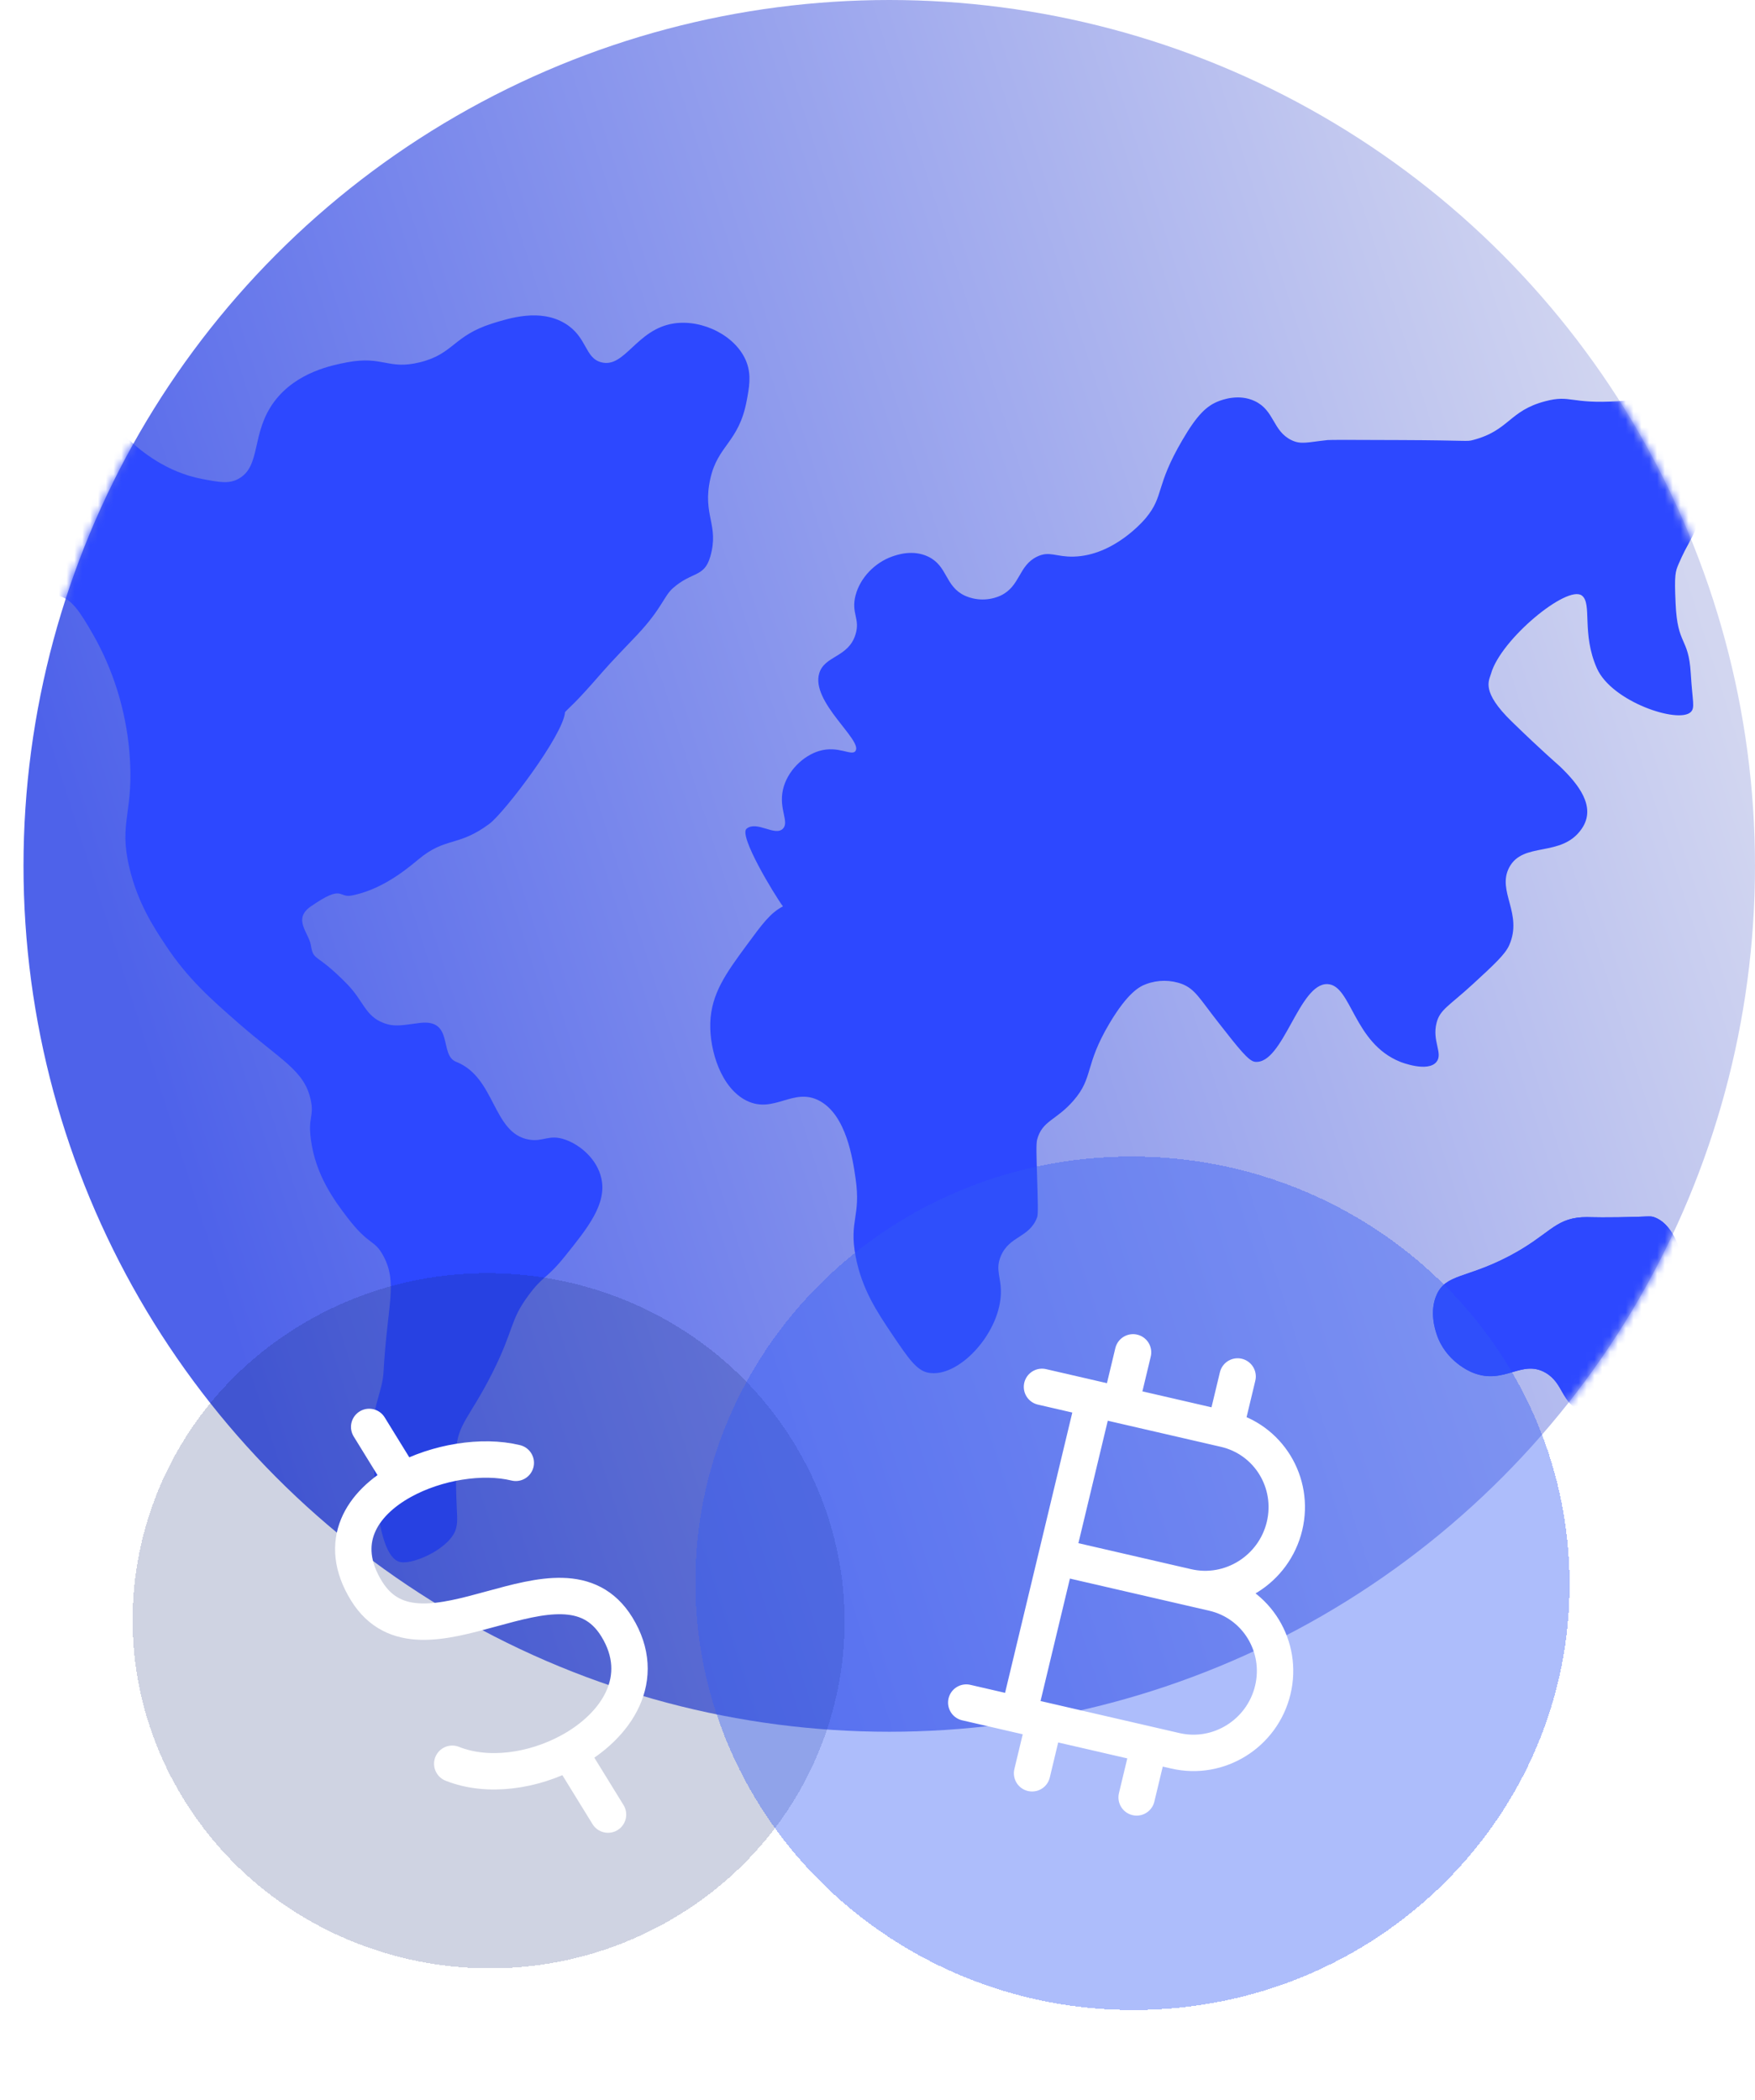
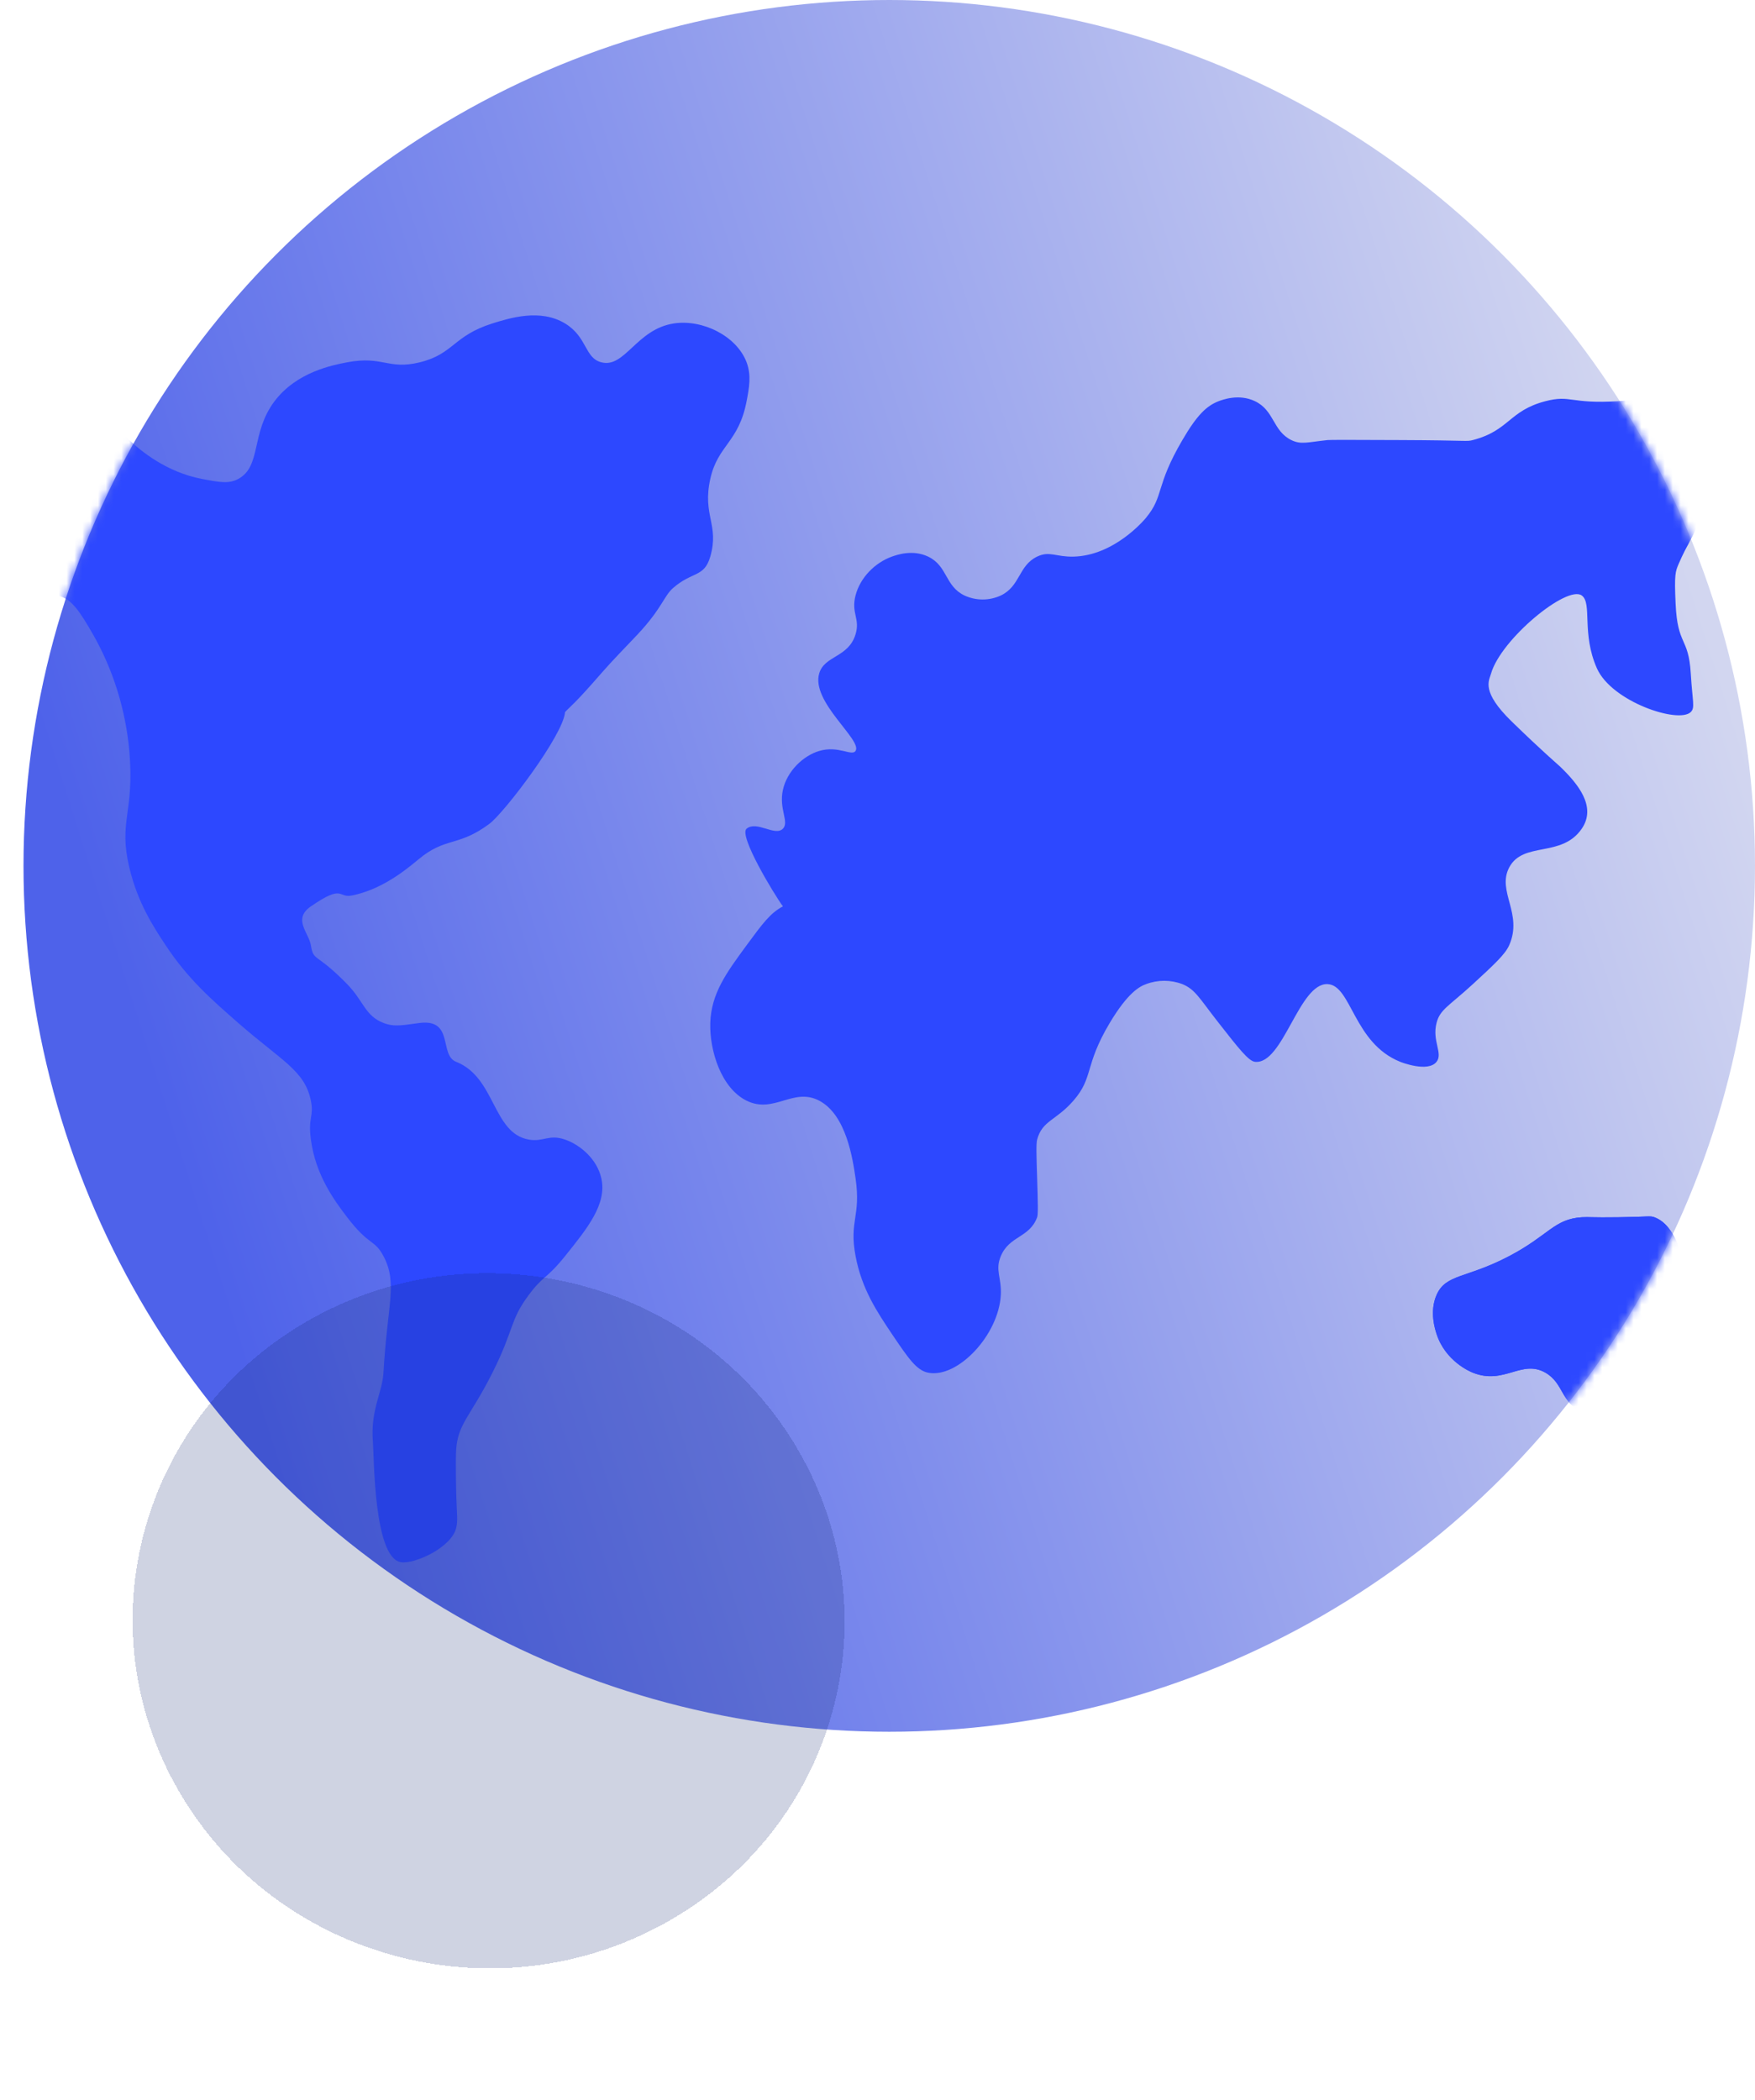
<svg xmlns="http://www.w3.org/2000/svg" width="224" height="268" viewBox="0 0 224 268" fill="none">
  <circle cx="113.5" cy="110.5" r="110.5" fill="url(#paint0_linear_2035_1458)" />
  <mask id="mask0_2035_1458" style="mask-type:alpha" maskUnits="userSpaceOnUse" x="3" y="0" width="221" height="221">
    <circle cx="113.5" cy="110.5" r="110.5" fill="#D9D9D9" />
  </mask>
  <g mask="url(#mask0_2035_1458)">
    <path d="M99.929 115.668C98.842 114.195 94.236 106.612 95.293 105.754C96.597 104.689 98.912 106.778 99.929 105.754C100.768 104.897 99.385 103.257 99.929 100.793C100.449 98.421 102.507 96.44 104.565 95.832C107.012 95.108 108.72 96.548 109.194 95.832C110.118 94.45 103.463 89.572 104.565 85.918C105.249 83.645 108.293 83.92 109.194 80.957C109.815 78.959 108.611 78.276 109.194 75.996C109.792 73.69 111.687 71.808 113.83 71.034C114.444 70.818 116.479 70.085 118.467 71.034C120.975 72.241 120.587 74.788 123.103 75.996C123.836 76.331 124.624 76.504 125.421 76.504C126.218 76.504 127.007 76.331 127.739 75.996C130.248 74.788 129.976 72.191 132.368 71.034C133.96 70.269 134.752 71.084 137.004 71.034C142.184 70.918 145.998 66.414 146.277 66.073C148.607 63.243 147.427 62.111 150.914 56.159C152.77 52.979 153.989 51.797 155.542 51.198C155.985 51.031 158.121 50.207 160.179 51.198C162.679 52.397 162.431 54.985 164.815 56.159C166.058 56.767 166.857 56.434 169.451 56.159C169.777 56.126 172.76 56.134 178.716 56.159C187.546 56.192 187.158 56.376 187.989 56.159C192.672 54.935 192.579 52.413 197.254 51.198C200.493 50.349 200.423 51.581 206.527 51.198C212.08 50.848 214.751 49.666 215.792 51.198C216.196 51.781 215.893 52.08 215.792 56.159C215.753 57.824 217.05 59.38 217.073 61.32C217.128 65.749 217.275 65.466 217.05 66.073C216.087 68.704 215.372 69.344 214.254 71.967C213.835 72.941 213.695 73.323 213.866 77.028C214.107 82.463 215.512 81.231 215.8 85.91C216.017 89.572 216.374 90.305 215.8 90.871C214.239 92.386 205.727 89.564 203.824 85.294C201.828 80.799 203.257 76.994 201.89 75.996C200.019 74.622 191.546 81.573 190.303 85.984C190.063 86.867 188.983 88.232 192.983 92.111C197.021 96.032 198.768 97.489 199.141 97.846C201.386 100.011 203.816 102.941 201.89 105.754C199.312 109.517 194.404 107.319 192.625 110.707C191.026 113.754 194.412 116.584 192.625 120.63C192.105 121.795 190.738 123.06 187.989 125.591C184.929 128.404 183.795 128.812 183.353 130.544C182.762 132.866 184.207 134.431 183.353 135.505C182.258 136.887 178.872 135.571 178.716 135.505C172.736 133.107 172.503 125.732 169.451 125.591C165.793 125.408 163.782 135.896 160.179 135.505C159.371 135.422 158.097 133.798 155.55 130.544C153.096 127.422 152.576 126.273 150.914 125.591C149.413 125.025 147.778 125.025 146.277 125.591C145.438 125.89 143.947 126.69 141.641 130.544C138.364 136.038 139.614 137.469 137.004 140.466C134.799 143.005 133.028 142.988 132.376 145.427C132.236 145.943 132.283 147.425 132.376 150.38C132.469 153.427 132.516 154.958 132.376 155.341C131.405 157.98 128.842 157.672 127.739 160.302C126.978 162.109 127.856 163.033 127.739 165.264C127.46 170.391 122.225 175.919 118.467 175.178C116.976 174.886 115.927 173.33 113.83 170.225C111.982 167.47 109.994 164.523 109.202 160.302C108.347 155.766 109.908 155.291 109.202 150.388C108.837 147.891 108.021 142.289 104.565 140.466C101.241 138.718 98.795 142.189 95.293 140.466C92.039 138.859 90.555 134.073 90.656 130.552C90.773 126.781 92.714 124.142 95.293 120.63C97.312 117.883 98.321 116.509 99.929 115.668Z" fill="#2D48FF" />
    <path d="M72.119 90.871C71.925 93.768 64.392 103.69 62.466 105.13C58.443 108.127 56.874 106.753 53.364 109.708C51.143 111.573 48.362 113.571 44.961 114.27C43.082 114.661 43.913 112.755 39.68 115.668C37.319 117.292 39.416 119.031 39.68 120.63C40.029 122.769 40.301 121.479 44.309 125.591C46.406 127.73 46.592 129.645 48.945 130.544C50.421 131.11 51.484 130.802 53.581 130.544C57.977 130.011 56.02 134.648 58.218 135.505C63.266 137.486 62.839 144.595 67.483 145.427C69.362 145.76 70.046 144.711 72.119 145.427C74.03 146.085 76.212 147.908 76.755 150.389C77.47 153.643 75.031 156.682 72.119 160.303C69.766 163.233 69.323 162.783 67.483 165.264C65.021 168.577 65.681 169.542 62.854 175.178C59.981 180.888 58.412 181.687 58.218 185.1C58.14 186.524 58.218 189.903 58.218 190.061C58.295 193.508 58.474 193.957 58.218 195.014C57.612 197.478 52.937 199.642 51.166 199.359C47.695 198.802 47.749 185.958 47.594 183.96C47.267 179.948 48.805 177.7 48.945 175.178C49.426 166.471 50.786 163.774 48.945 160.303C47.772 158.097 47.159 159.071 44.309 155.341C42.709 153.244 40.278 149.981 39.68 145.427C39.292 142.555 40.092 142.539 39.68 140.466C38.911 136.62 35.929 135.38 30.407 130.544C26.998 127.564 23.977 124.925 21.142 120.63C19.667 118.399 17.57 115.244 16.506 110.707C15.092 104.747 17.189 103.773 16.506 95.832C16.031 90.561 14.446 85.475 11.87 80.957C10.254 78.168 9.12 76.262 7.233 75.996C3.645 75.48 1.719 81.523 -2.032 80.957C-4.284 80.615 -6.008 78.085 -6.668 75.996C-7.194 74.39 -7.194 72.64 -6.668 71.034C-6.218 69.786 -4.82 68.546 -2.032 66.073C0.811 63.559 2.24 62.269 2.597 61.12C3.28 58.939 2.053 58.165 2.597 56.159C3.529 52.721 8.46 49.991 11.87 51.198C13.827 51.889 13.407 53.221 16.506 56.159C18.012 57.583 21.259 60.255 25.771 61.12C28.054 61.553 29.188 61.77 30.407 61.12C33.405 59.514 31.976 55.26 35.044 51.198C37.87 47.46 42.453 46.595 44.309 46.237C48.898 45.371 49.527 47.236 53.581 46.237C57.93 45.171 57.814 42.865 62.846 41.276C65.06 40.585 68.943 39.361 72.119 41.276C74.977 43.007 74.604 45.687 76.755 46.237C79.761 47.019 81.237 41.992 86.02 41.276C89.678 40.726 94.02 42.874 95.293 46.237C95.915 47.91 95.627 49.45 95.293 51.198C94.284 56.484 91.604 56.8 90.657 61.12C89.624 65.807 91.829 66.947 90.657 71.034C89.88 73.723 88.343 72.891 85.881 75.063C84.747 76.062 84.483 77.644 81.384 80.957C79.839 82.605 78.239 84.203 76.755 85.91C73.362 89.822 72.826 90.113 72.119 90.871ZM192.618 160.303C187.151 163.174 184.542 162.55 183.353 165.264C182.429 167.37 183.167 169.659 183.353 170.225C184.479 173.713 187.64 175.045 187.99 175.178C191.989 176.784 194.195 173.43 197.255 175.178C199.592 176.526 199.227 179.007 201.891 180.139C203.359 180.763 204.656 180.522 206.527 180.139C209.735 179.49 213.859 178.649 215.792 175.178C217.183 172.697 216.709 170.167 215.792 165.264C215.086 161.451 214.154 156.44 211.164 155.341C210.581 155.133 210.519 155.283 206.527 155.341C203.134 155.391 202.792 155.283 201.891 155.341C198.342 155.574 197.697 157.639 192.618 160.303Z" fill="#2D48FF" />
    <path d="M192.618 160.303C187.15 163.175 184.541 162.55 183.353 165.264C182.429 167.37 183.166 169.659 183.353 170.225C184.479 173.713 187.64 175.045 187.989 175.178C191.989 176.785 194.194 173.43 197.254 175.178C199.592 176.527 199.227 179.007 201.891 180.139C203.358 180.764 204.655 180.522 206.527 180.139C209.734 179.49 213.858 178.649 215.792 175.178C217.182 172.698 216.708 170.167 215.792 165.264C215.085 161.452 214.153 156.44 211.163 155.342C210.581 155.134 210.519 155.283 206.527 155.342C203.133 155.392 202.791 155.283 201.891 155.342C198.341 155.575 197.697 157.639 192.618 160.303Z" fill="#2D48FF" />
  </g>
  <g filter="url(#filter1_di_2035_1458)" data-figma-bg-blur-radius="8.71061">
    <path d="M85.812 244.889C107.304 232.308 114.228 205.072 101.277 184.054C88.326 163.037 60.406 156.199 38.914 168.781C17.422 181.362 10.498 208.598 23.449 229.615C36.4 250.633 64.32 257.471 85.812 244.889Z" fill="#13256F" fill-opacity="0.2" shape-rendering="crispEdges" />
  </g>
-   <path d="M65.831 186.682C61.559 185.635 55.749 186.571 51.363 188.983M51.363 188.983C46.142 191.854 42.95 196.813 46.773 203.016C53.807 214.433 71.693 196.195 78.727 207.612C82.74 214.123 78.766 220.255 72.66 223.544M51.363 188.983L47.121 182.099M57.724 225.085C62.246 226.891 68.061 226.024 72.66 223.544M72.66 223.544L77.605 231.57" stroke="white" stroke-width="4.646" stroke-linecap="round" stroke-linejoin="round" />
  <g filter="url(#filter2_di_2035_1458)" data-figma-bg-blur-radius="8.71061">
-     <path d="M146.321 256.486C177.119 255.595 201.288 230.502 200.306 200.436C199.324 170.371 173.562 146.722 142.764 147.613C111.965 148.504 87.796 173.598 88.779 203.663C89.761 233.728 115.523 257.377 146.321 256.486Z" fill="#345CF6" fill-opacity="0.4" shape-rendering="crispEdges" />
-   </g>
-   <path d="M143.006 179.297L144.617 172.582M143.006 179.297L139.669 178.527M143.006 179.297L156.352 182.375M139.669 178.527L132.995 176.987M139.669 178.527L134.836 198.671M156.352 182.375L157.963 175.66M156.352 182.375C161.883 183.651 165.282 189.194 163.948 194.757C162.613 200.319 157.05 203.795 151.52 202.519L134.836 198.671M131.73 226.3L133.341 219.585M133.341 219.585L130.004 218.815M133.341 219.585L146.687 222.663M130.004 218.815L123.329 217.276M130.004 218.815L134.836 198.671M146.687 222.663L145.076 229.378M146.687 222.663L150.024 223.433C155.555 224.709 161.118 221.233 162.453 215.671C163.787 210.108 160.388 204.565 154.857 203.289L151.523 202.52" stroke="white" stroke-width="4.646" stroke-linecap="round" stroke-linejoin="round" />
+     </g>
  <defs>
    <filter id="filter1_di_2035_1458" x="8.212" y="153.765" width="108.302" height="106.139" filterUnits="userSpaceOnUse" color-interpolation-filters="sRGB">
      <feFlood flood-opacity="0" result="BackgroundImageFix" />
      <feColorMatrix in="SourceAlpha" type="matrix" values="0 0 0 0 0 0 0 0 0 0 0 0 0 0 0 0 0 0 127 0" result="hardAlpha" />
      <feOffset />
      <feGaussianBlur stdDeviation="2.962" />
      <feComposite in2="hardAlpha" operator="out" />
      <feColorMatrix type="matrix" values="0 0 0 0 1 0 0 0 0 1 0 0 0 0 1 0 0 0 0.25 0" />
      <feBlend mode="normal" in2="BackgroundImageFix" result="effect1_dropShadow_2035_1458" />
      <feBlend mode="normal" in="SourceGraphic" in2="effect1_dropShadow_2035_1458" result="shape" />
      <feColorMatrix in="SourceAlpha" type="matrix" values="0 0 0 0 0 0 0 0 0 0 0 0 0 0 0 0 0 0 127 0" result="hardAlpha" />
      <feOffset />
      <feGaussianBlur stdDeviation="4.355" />
      <feComposite in2="hardAlpha" operator="arithmetic" k2="-1" k3="1" />
      <feColorMatrix type="matrix" values="0 0 0 0 1 0 0 0 0 1 0 0 0 0 1 0 0 0 0.25 0" />
      <feBlend mode="normal" in2="shape" result="effect2_innerShadow_2035_1458" />
    </filter>
    <clipPath id="bgblur_0_2035_1458_clip_path" transform="translate(-8.212 -153.765)">
      <path d="M85.812 244.889C107.304 232.308 114.228 205.072 101.277 184.054C88.326 163.037 60.406 156.199 38.914 168.781C17.422 181.362 10.498 208.598 23.449 229.615C36.4 250.633 64.32 257.471 85.812 244.889Z" />
    </clipPath>
    <filter id="filter2_di_2035_1458" x="80.039" y="138.878" width="129.006" height="126.343" filterUnits="userSpaceOnUse" color-interpolation-filters="sRGB">
      <feFlood flood-opacity="0" result="BackgroundImageFix" />
      <feColorMatrix in="SourceAlpha" type="matrix" values="0 0 0 0 0 0 0 0 0 0 0 0 0 0 0 0 0 0 127 0" result="hardAlpha" />
      <feOffset />
      <feGaussianBlur stdDeviation="2.962" />
      <feComposite in2="hardAlpha" operator="out" />
      <feColorMatrix type="matrix" values="0 0 0 0 1 0 0 0 0 1 0 0 0 0 1 0 0 0 0.25 0" />
      <feBlend mode="normal" in2="BackgroundImageFix" result="effect1_dropShadow_2035_1458" />
      <feBlend mode="normal" in="SourceGraphic" in2="effect1_dropShadow_2035_1458" result="shape" />
      <feColorMatrix in="SourceAlpha" type="matrix" values="0 0 0 0 0 0 0 0 0 0 0 0 0 0 0 0 0 0 127 0" result="hardAlpha" />
      <feOffset />
      <feGaussianBlur stdDeviation="4.355" />
      <feComposite in2="hardAlpha" operator="arithmetic" k2="-1" k3="1" />
      <feColorMatrix type="matrix" values="0 0 0 0 1 0 0 0 0 1 0 0 0 0 1 0 0 0 0.25 0" />
      <feBlend mode="normal" in2="shape" result="effect2_innerShadow_2035_1458" />
    </filter>
    <clipPath id="bgblur_1_2035_1458_clip_path" transform="translate(-80.039 -138.878)">
-       <path d="M146.321 256.486C177.119 255.595 201.288 230.502 200.306 200.436C199.324 170.371 173.562 146.722 142.764 147.613C111.965 148.504 87.796 173.598 88.779 203.663C89.761 233.728 115.523 257.377 146.321 256.486Z" />
-     </clipPath>
+       </clipPath>
    <linearGradient id="paint0_linear_2035_1458" x1="16.038" y1="127.727" x2="213.362" y2="65.067" gradientUnits="userSpaceOnUse">
      <stop stop-color="#4E62EA" />
      <stop offset="1" stop-color="#D2D6F0" />
    </linearGradient>
  </defs>
</svg>